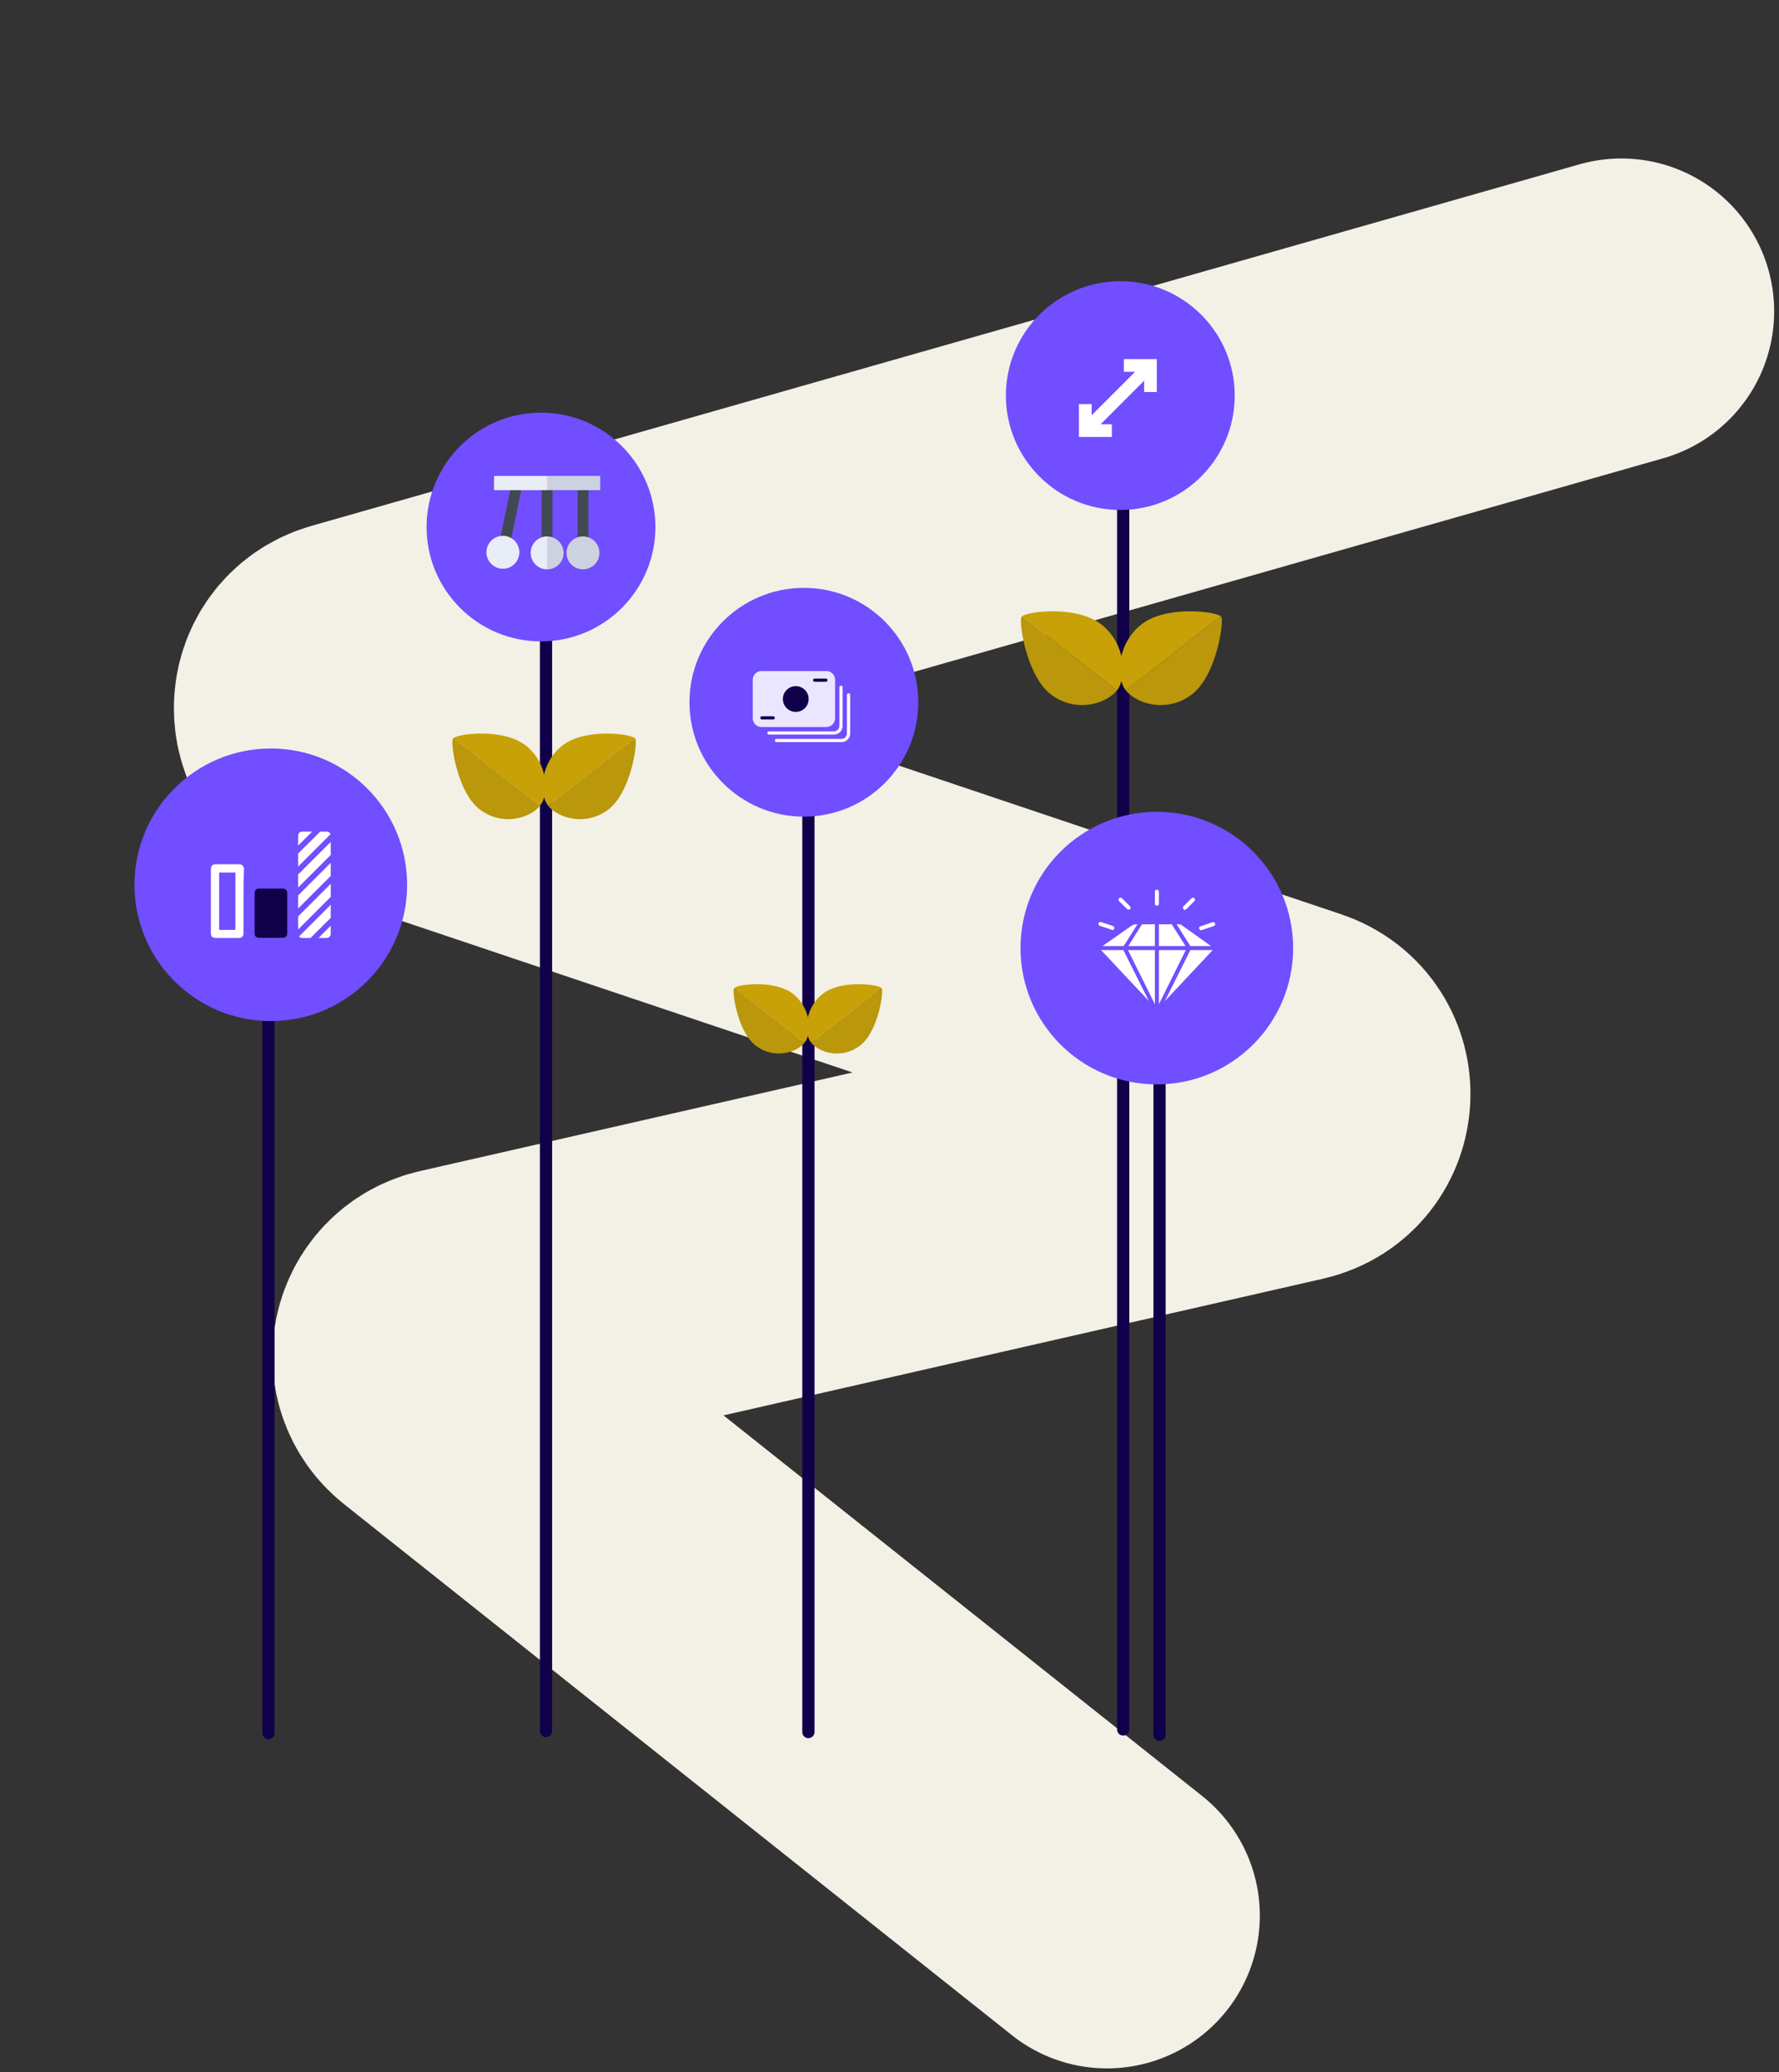
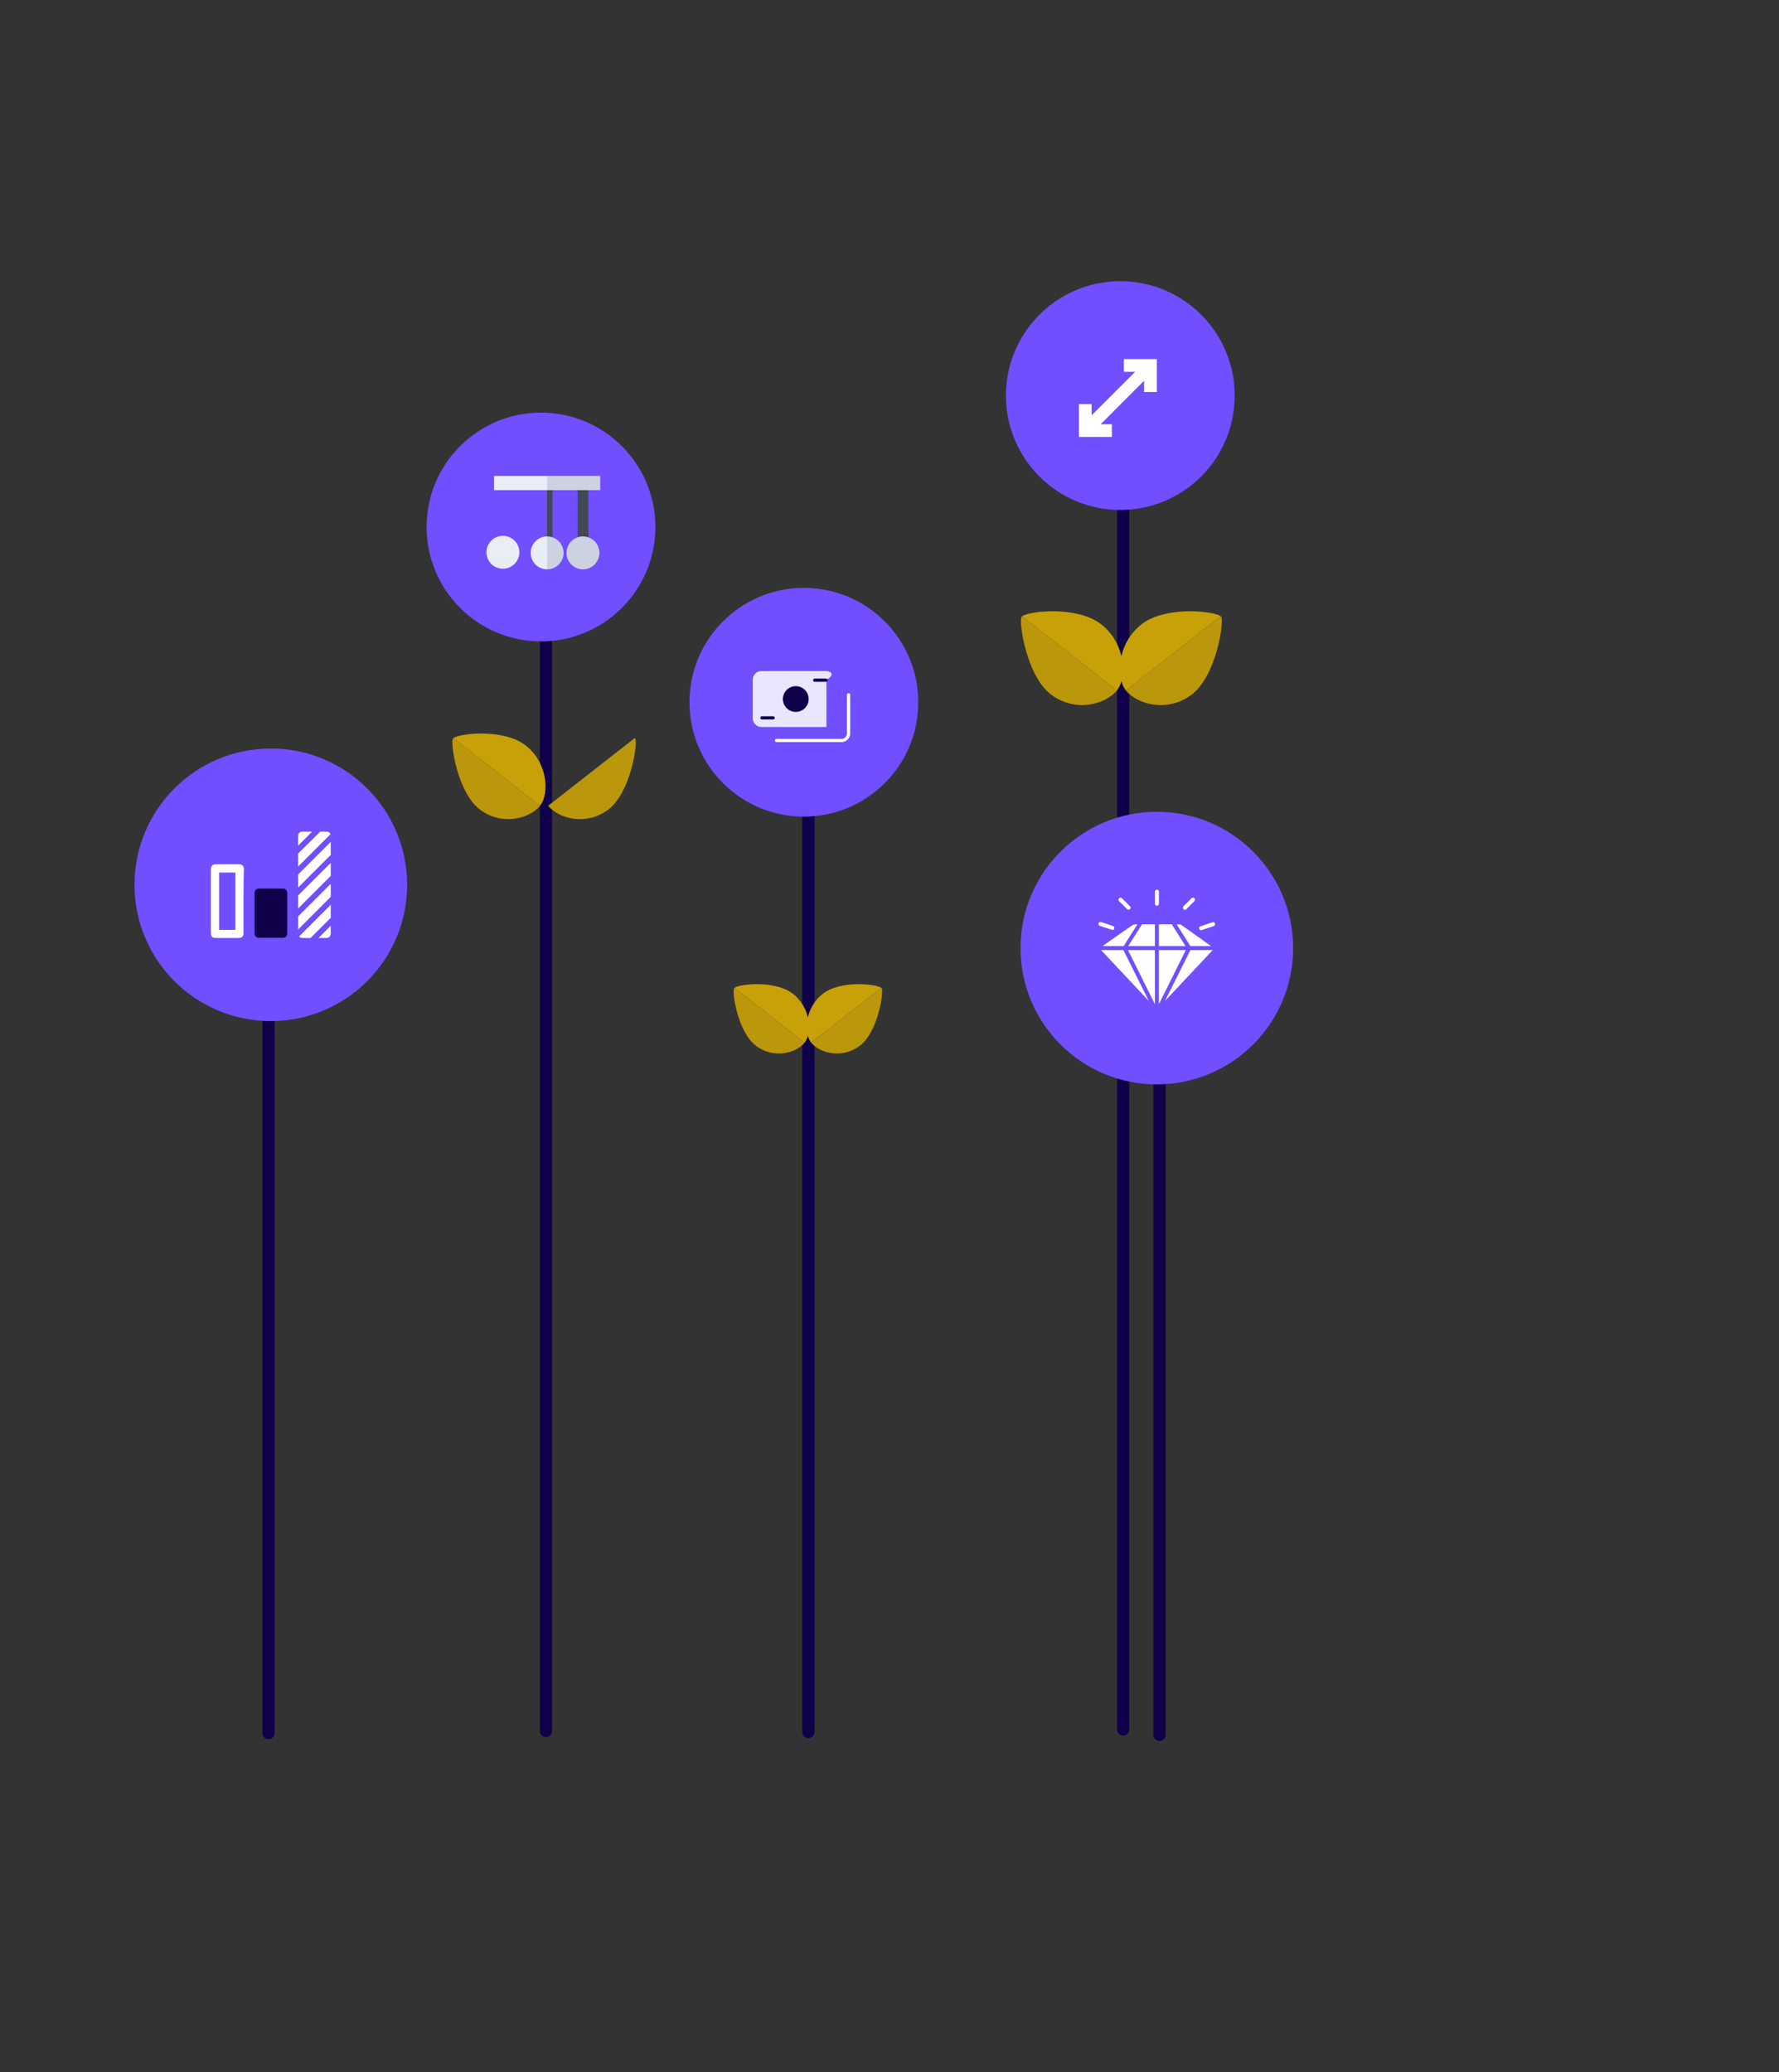
<svg xmlns="http://www.w3.org/2000/svg" width="291" height="339" viewBox="0 0 291 339" fill="none">
  <rect x="0" y="0" width="291" height="339" fill="#333333" stroke="none" />
-   <path d="M265.211 50.925L57.8 110.07C52.133 111.686 51.947 119.65 57.533 121.528L211.444 173.273C217.188 175.204 216.774 183.463 210.865 184.81L74.243 215.954C69.338 217.072 67.904 223.368 71.842 226.5L181.076 313.367" stroke="#F3F0E6" stroke-width="50" stroke-linecap="round" />
  <path d="M89.313 100.923V283.176" stroke="#10004A" stroke-width="2" stroke-miterlimit="10" stroke-linecap="round" />
  <path d="M85.922 121.897C89.623 124.723 89.874 129.796 88.391 131.738C88.373 131.764 88.35 131.79 88.328 131.816L74.172 120.742C75.187 119.966 82.343 119.164 85.922 121.897Z" fill="#C7A107" />
  <path d="M78.476 132.415C74.775 129.59 73.634 121.426 74.098 120.819C74.116 120.793 74.146 120.767 74.179 120.742L88.335 131.815C86.665 133.887 82.129 135.204 78.476 132.415Z" fill="#BA970B" />
-   <path d="M92.078 121.897C88.377 124.723 88.127 129.796 89.61 131.738C89.628 131.764 89.65 131.79 89.672 131.816L103.829 120.742C102.813 119.966 95.658 119.164 92.078 121.897Z" fill="#C7A107" />
  <path d="M99.524 132.415C103.225 129.59 104.366 121.426 103.902 120.819C103.884 120.793 103.854 120.767 103.821 120.742L89.665 131.815C91.335 133.887 95.871 135.204 99.524 132.415Z" fill="#BA970B" />
  <circle cx="88.493" cy="86.214" r="18.713" fill="#714EFF" />
-   <path d="M88.617 78.375V88.868H89.56L89.933 83.438L89.56 78.375H88.617Z" fill="#414952" />
  <path d="M89.492 78.375H90.375V88.868H89.492V78.375Z" fill="#414952" />
  <path d="M89.496 87.753C88.009 87.753 86.804 88.959 86.804 90.446C86.804 91.933 88.009 93.138 89.496 93.138C89.518 93.138 89.539 93.137 89.561 93.137L89.934 90.348L89.561 87.754C89.539 87.754 89.518 87.753 89.496 87.753Z" fill="#E9EDF5" />
  <path d="M89.496 87.753C89.495 87.753 89.493 87.753 89.492 87.753V93.138C89.493 93.138 89.495 93.138 89.496 93.138C90.983 93.138 92.189 91.933 92.189 90.446C92.189 88.959 90.983 87.753 89.496 87.753Z" fill="#CDD2E1" />
  <path d="M94.485 78.375H96.243V88.868H94.485V78.375Z" fill="#414952" />
  <path d="M98.016 90.875C98.254 89.407 97.257 88.025 95.789 87.787C94.321 87.549 92.938 88.546 92.7 90.014C92.462 91.481 93.46 92.864 94.927 93.102C96.395 93.34 97.778 92.343 98.016 90.875Z" fill="#CDD2E1" />
-   <path d="M83.845 78.35L85.566 78.706L83.436 88.979L81.715 88.622L83.845 78.35Z" fill="#414952" />
  <path d="M82.502 93.03C83.983 92.897 85.076 91.587 84.942 90.106C84.808 88.625 83.499 87.532 82.017 87.666C80.536 87.8 79.444 89.109 79.578 90.591C79.712 92.072 81.021 93.164 82.502 93.03Z" fill="#E9EDF5" />
  <path d="M80.811 77.854V80.182H89.561L89.804 79.018L89.492 77.854H80.811Z" fill="#E9EDF5" />
  <path d="M89.492 77.853H98.181V80.181H89.492V77.853Z" fill="#CDD2E1" />
  <path d="M183.724 72.358V282.92" stroke="#10004A" stroke-width="2" stroke-miterlimit="10" stroke-linecap="round" />
  <path d="M180.06 102.078C184.115 105.173 184.389 110.731 182.765 112.859C182.744 112.887 182.72 112.916 182.696 112.944L167.188 100.813C168.3 99.962 176.139 99.084 180.06 102.078Z" fill="#C7A107" />
  <path d="M171.903 113.601C167.849 110.506 166.599 101.563 167.107 100.898C167.127 100.87 167.16 100.842 167.196 100.813L182.704 112.944C180.874 115.213 175.905 116.656 171.903 113.601Z" fill="#BA970B" />
  <path d="M186.804 102.078C182.75 105.173 182.476 110.731 184.1 112.859C184.12 112.887 184.144 112.916 184.168 112.944L199.676 100.813C198.564 99.962 190.725 99.084 186.804 102.078Z" fill="#C7A107" />
  <path d="M194.961 113.601C199.016 110.506 200.265 101.563 199.757 100.898C199.737 100.87 199.705 100.842 199.668 100.813L184.16 112.944C185.99 115.213 190.959 116.656 194.961 113.601Z" fill="#BA970B" />
  <circle cx="183.254" cy="64.713" r="18.713" fill="#714EFF" />
  <path fill-rule="evenodd" clip-rule="evenodd" d="M183.841 60.819H185.678L178.565 67.933V66.096H176.486V71.482H181.872V69.403H180.035L187.148 62.289V64.127H189.227V58.741H183.841V60.819Z" fill="white" />
  <path d="M132.234 124.334V283.343" stroke="#10004A" stroke-width="2" stroke-miterlimit="10" stroke-linecap="round" />
  <path d="M129.656 162.536C132.653 164.825 132.856 168.934 131.655 170.507C131.64 170.528 131.622 170.549 131.604 170.569L120.139 161.601C120.961 160.972 126.757 160.323 129.656 162.536Z" fill="#C7A107" />
  <path d="M123.625 171.056C120.628 168.767 119.704 162.156 120.079 161.664C120.094 161.643 120.118 161.622 120.145 161.602L131.61 170.57C130.258 172.248 126.584 173.314 123.625 171.056Z" fill="#BA970B" />
  <path d="M134.641 162.536C131.644 164.825 131.441 168.934 132.642 170.507C132.657 170.528 132.675 170.549 132.693 170.569L144.158 161.601C143.336 160.972 137.54 160.323 134.641 162.536Z" fill="#C7A107" />
  <path d="M140.672 171.056C143.669 168.767 144.593 162.156 144.217 161.664C144.203 161.643 144.179 161.622 144.152 161.602L132.687 170.57C134.039 172.248 137.713 173.314 140.672 171.056Z" fill="#BA970B" />
  <circle cx="131.494" cy="114.881" r="18.713" fill="#714EFF" />
  <g clip-path="url(#clip0_801_342)">
-     <path d="M135.183 109.778H124.545C123.764 109.778 123.13 110.412 123.13 111.193V117.516C123.13 118.296 123.764 118.931 124.545 118.931H135.183C135.963 118.931 136.598 118.296 136.598 117.516V111.193C136.598 110.412 135.963 109.778 135.183 109.778Z" fill="#EBE6FF" />
+     <path d="M135.183 109.778H124.545C123.764 109.778 123.13 110.412 123.13 111.193V117.516C123.13 118.296 123.764 118.931 124.545 118.931H135.183V111.193C136.598 110.412 135.963 109.778 135.183 109.778Z" fill="#EBE6FF" />
    <path d="M135.105 111.532H133.257C133.111 111.532 132.996 111.417 132.996 111.271C132.996 111.125 133.111 111.01 133.257 111.01H135.105C135.25 111.01 135.366 111.125 135.366 111.271C135.366 111.417 135.246 111.532 135.105 111.532ZM126.471 117.699H124.623C124.478 117.699 124.362 117.583 124.362 117.438C124.362 117.292 124.478 117.176 124.623 117.176H126.471C126.616 117.176 126.732 117.292 126.732 117.438C126.732 117.583 126.616 117.699 126.471 117.699Z" fill="#10004A" />
    <path d="M130.655 116.406C131.788 116.138 132.49 115.002 132.223 113.869C131.955 112.735 130.819 112.033 129.685 112.301C128.552 112.569 127.85 113.705 128.117 114.838C128.385 115.972 129.521 116.674 130.655 116.406Z" fill="#10004A" />
-     <path d="M137.829 118.751V112.424C137.829 112.278 137.714 112.163 137.568 112.163C137.423 112.163 137.307 112.278 137.307 112.424V118.751C137.307 119.244 136.907 119.643 136.415 119.643H125.776C125.631 119.643 125.515 119.759 125.515 119.904C125.515 120.05 125.631 120.166 125.776 120.166H136.415C137.195 120.166 137.829 119.531 137.829 118.751Z" fill="white" />
    <path d="M138.804 113.398C138.658 113.398 138.542 113.514 138.542 113.66V119.983C138.542 120.476 138.143 120.875 137.65 120.875H127.012C126.866 120.875 126.75 120.991 126.75 121.136C126.75 121.282 126.866 121.398 127.012 121.398H137.65C138.43 121.398 139.065 120.763 139.065 119.983V113.66C139.065 113.514 138.945 113.398 138.804 113.398Z" fill="white" />
  </g>
  <path d="M43.915 149.968V283.51" stroke="#10004A" stroke-width="2" stroke-miterlimit="10" stroke-linecap="round" />
  <circle cx="44.297" cy="144.743" r="22.297" fill="#714EFF" />
  <g clip-path="url(#clip1_801_342)">
    <g clip-path="url(#clip2_801_342)">
      <path d="M39.832 147.429V152.605C39.832 153.187 39.573 153.446 39.023 153.446H35.271C34.753 153.446 34.494 153.187 34.494 152.637V142.188C34.494 141.703 34.753 141.379 35.303 141.379H39.088C39.605 141.379 39.897 141.703 39.897 142.188C39.832 143.935 39.832 145.682 39.832 147.429ZM38.506 142.738H35.853V152.12H38.506V142.738Z" fill="white" />
      <path d="M46.982 150.081V152.636C46.982 153.154 46.723 153.413 46.206 153.413H42.42C41.903 153.413 41.644 153.154 41.644 152.636V146.134C41.644 145.616 41.903 145.357 42.42 145.357H46.206C46.723 145.357 46.982 145.616 46.982 146.134V150.081Z" fill="#10004A" />
      <path d="M48.761 152.054L54.099 146.717V144.582L48.761 149.919V152.054ZM48.761 148.625L54.099 143.288V141.152L48.761 146.49V148.625ZM49.57 153.446H50.799L54.099 150.146V148.011L48.923 153.187C49.052 153.381 49.246 153.446 49.57 153.446ZM51.058 136.041H49.441C49.117 136.041 48.858 136.235 48.794 136.526C48.761 136.623 48.761 136.753 48.761 136.85V138.338L51.058 136.041ZM48.761 144.743V145.196L54.099 139.858V137.723L48.761 143.061V144.743ZM52.093 153.446H53.29C53.84 153.446 54.099 153.187 54.099 152.637V151.44L52.093 153.446ZM48.761 141.767L54.067 136.462C53.97 136.203 53.743 136.041 53.452 136.041H52.385L48.761 139.632V141.767Z" fill="white" />
    </g>
  </g>
  <path d="M189.673 151.178V283.805" stroke="#10004A" stroke-width="2" stroke-miterlimit="10" stroke-linecap="round" />
  <circle cx="189.227" cy="155.096" r="22.297" fill="#714EFF" />
  <path d="M188.91 164.275L184.507 155.423H188.91V164.275ZM189.566 164.275V155.423H193.968L189.566 164.275ZM187.927 163.759L180.105 155.423H183.758L187.927 163.759ZM190.549 163.759L194.718 155.423H198.371L190.549 163.759ZM186.802 151.207H188.91V154.767H184.554L186.802 151.207ZM189.566 151.207H191.673L193.922 154.767H189.566V151.207ZM198.09 154.767L193.36 151.395C193.031 151.114 192.469 151.207 192.469 151.207L194.718 154.767H198.09ZM183.805 154.767L186.053 151.207C186.053 151.207 185.538 151.16 185.163 151.395L180.339 154.767H183.805ZM198.746 151.067C198.699 150.879 198.512 150.786 198.324 150.879L196.357 151.535C196.17 151.582 196.076 151.769 196.17 151.957C196.263 152.238 196.544 152.191 196.591 152.144L198.558 151.488C198.746 151.395 198.839 151.207 198.746 151.067ZM182.259 151.91C182.306 151.723 182.212 151.535 182.072 151.488L180.105 150.833C179.917 150.786 179.73 150.879 179.683 151.02C179.636 151.207 179.73 151.395 179.87 151.441L181.838 152.097C181.931 152.144 182.165 152.191 182.259 151.91ZM194.062 148.725L195.374 147.414C195.514 147.273 195.514 147.085 195.374 146.945C195.233 146.804 195.046 146.804 194.905 146.945L193.594 148.257C193.453 148.397 193.453 148.584 193.594 148.725C193.687 148.819 193.828 148.959 194.062 148.725ZM184.367 148.725C184.414 148.772 184.648 148.912 184.835 148.725C184.976 148.584 184.976 148.397 184.835 148.257L183.524 146.945C183.383 146.804 183.196 146.804 183.055 146.945C182.915 147.085 182.915 147.273 183.055 147.414L184.367 148.725ZM189.566 145.868C189.566 145.681 189.425 145.54 189.238 145.54C189.051 145.54 188.91 145.681 188.91 145.868V147.835C188.91 148.022 189.051 148.163 189.238 148.163C189.425 148.163 189.566 148.022 189.566 147.835V145.868Z" fill="white" />
  <defs>
    <clipPath id="clip0_801_342">
      <rect width="19.112" height="19.112" fill="white" transform="translate(121.54 105.724)" />
    </clipPath>
    <clipPath id="clip1_801_342">
      <rect width="20.704" height="20.704" fill="white" transform="translate(33.945 134.392)" />
    </clipPath>
    <clipPath id="clip2_801_342">
      <rect width="20.704" height="20.704" fill="white" transform="translate(33.945 134.392)" />
    </clipPath>
  </defs>
</svg>